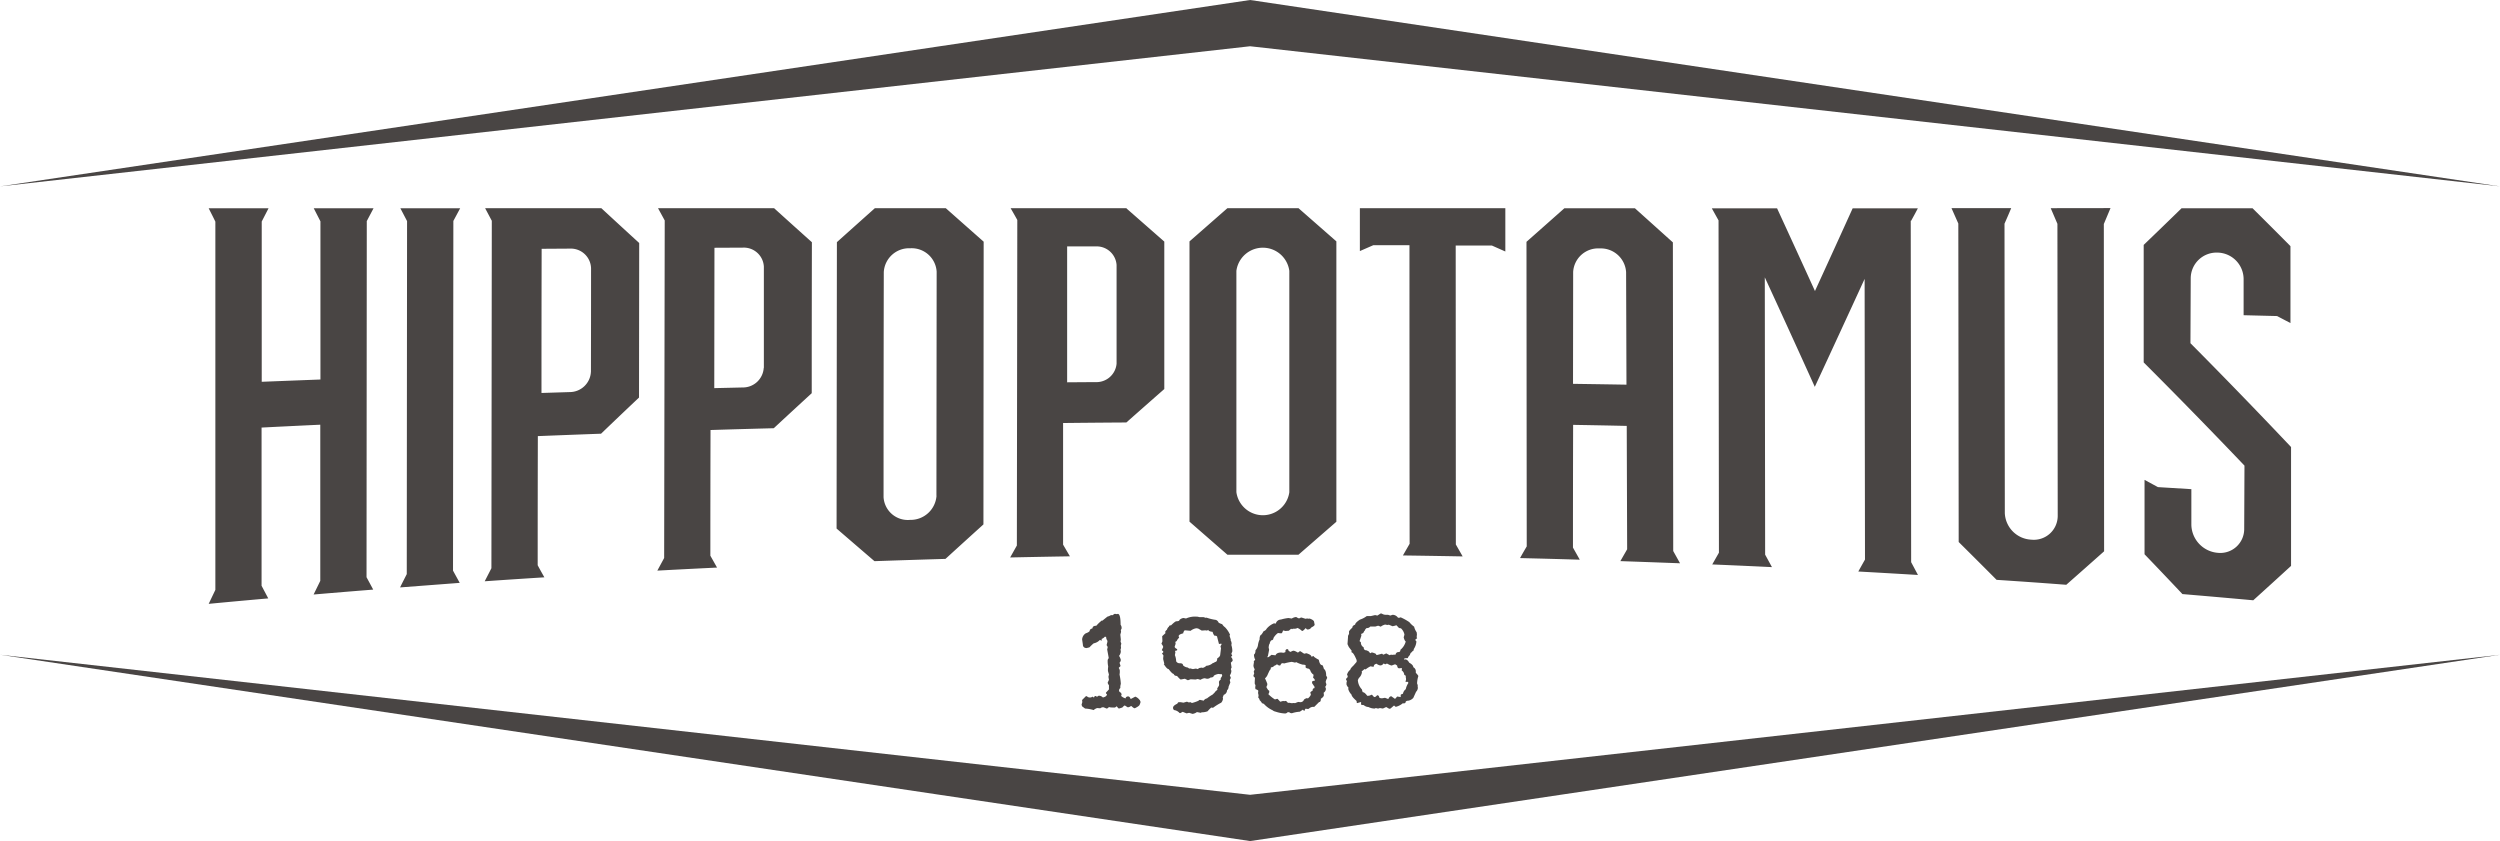
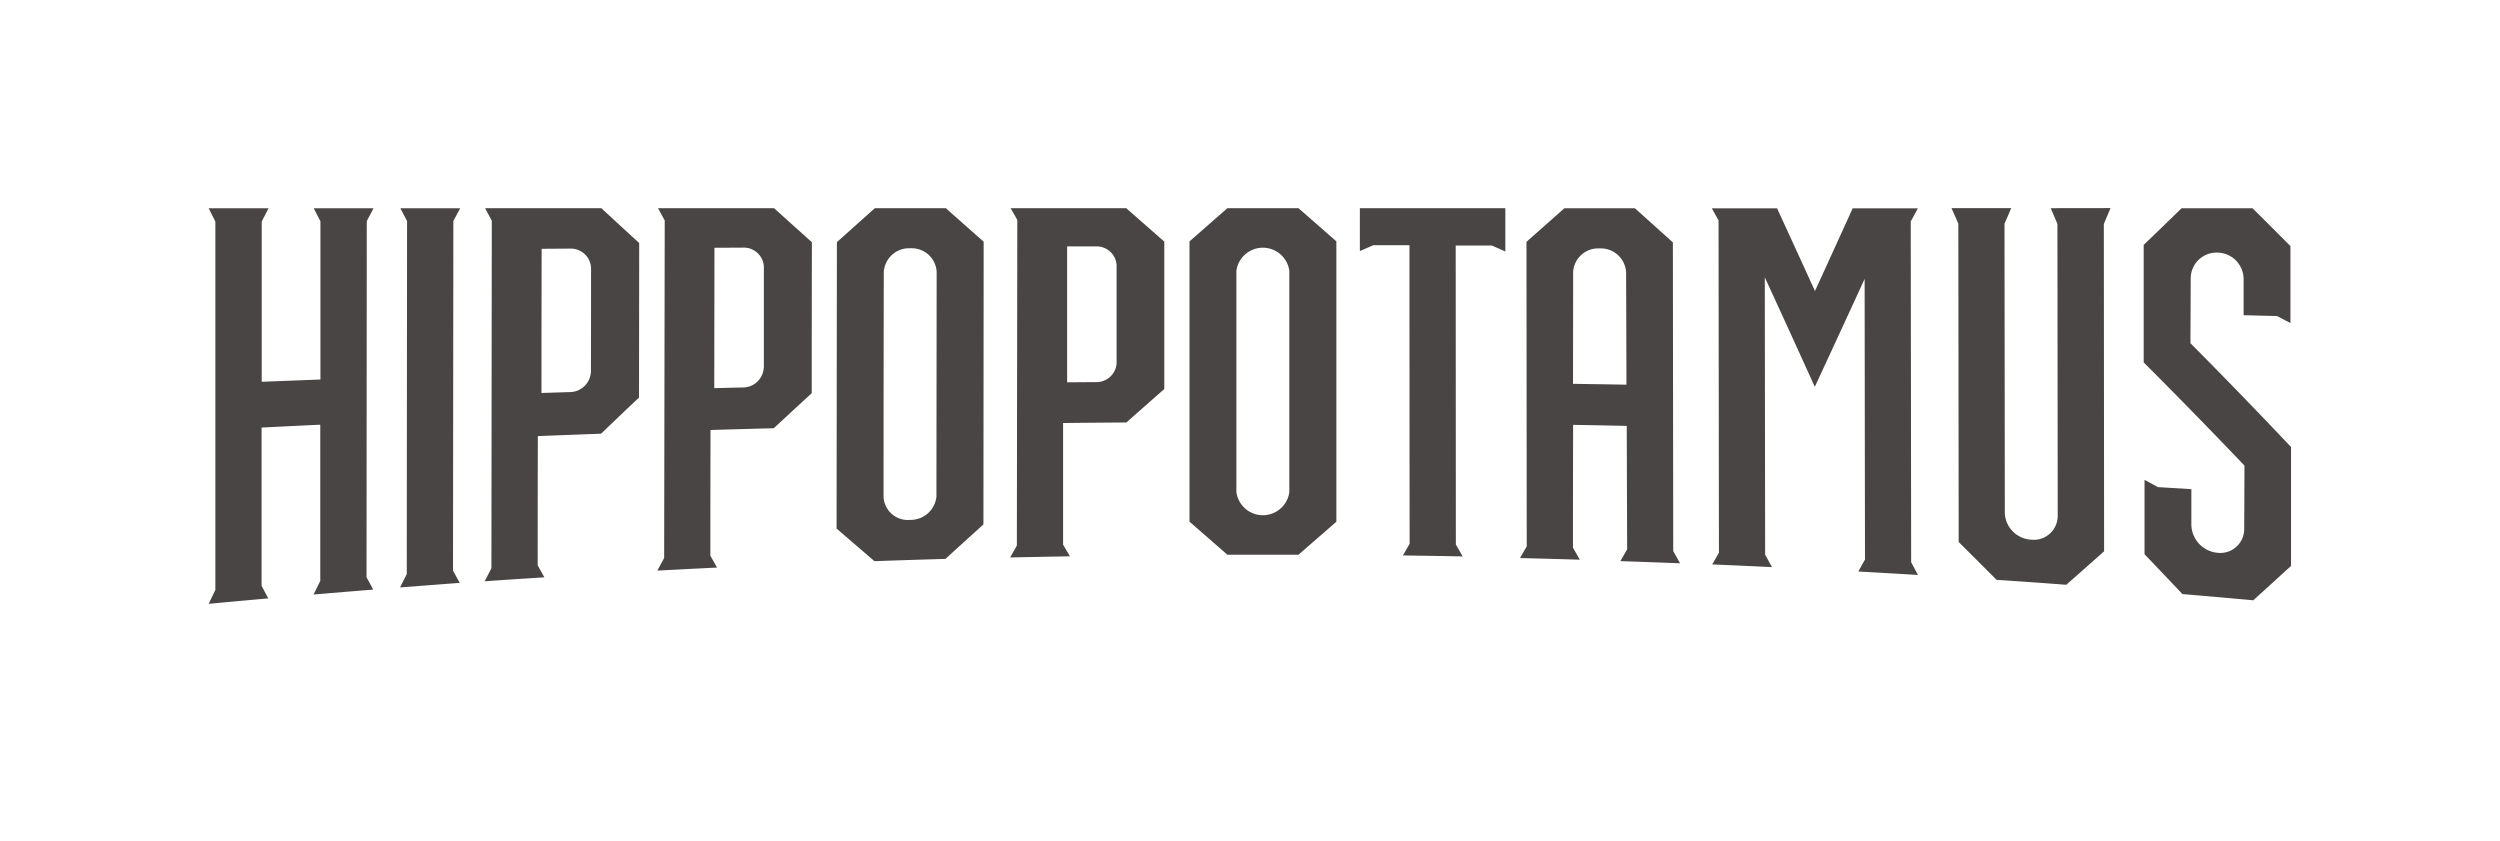
<svg xmlns="http://www.w3.org/2000/svg" id="logo-hippopotamus-rouge" width="109.99" height="37.003" viewBox="0 0 109.99 37.003">
-   <path id="Tracé_957" data-name="Tracé 957" d="M49.057,27.008h.011l.067.011.045-.011q.123,0,.123.479a.242.242,0,0,1,.044.112v.055l-.034.067.011.078-.033.123.022.212-.011.1.033.078-.023.1.011.1-.022.055.011.1v.011a.36.36,0,0,1-.078.179.489.489,0,0,1,.078.178.187.187,0,0,1-.056.122l.045.146-.078.078v.011a.242.242,0,0,1,.045.111v.079l-.011.1a2.755,2.755,0,0,1,.056.4l-.022.1v.089a.142.142,0,0,0-.056.1v.011c0,.039.03.073.09.1l.022.078-.022.056a.436.436,0,0,0,.2.111c0-.048.033-.078.1-.089.052,0,.089.033.112.1l.011.011h.011l.189-.1a.406.406,0,0,1,.189.145h.011v.011l.028.056v.056l-.028.067c0,.045-.067.1-.2.167l-.033.011a.317.317,0,0,1-.123-.089l-.033-.011a.271.271,0,0,1-.123.056h-.022l-.123-.079q-.034,0-.112.089l-.145.045c-.02,0-.054-.034-.1-.1l-.078.056c-.164,0-.246-.007-.246-.022a.149.149,0,0,0-.078.055l-.044.012-.134-.056h-.045a.22.22,0,0,0-.1.044l-.134-.011a.376.376,0,0,0-.156.09,1.558,1.558,0,0,0-.379-.067l-.133-.1L47.586,31l.033-.112-.011-.09.167-.167h.044a.182.182,0,0,0,.112.056h.044a.127.127,0,0,0,.078-.033h.023l.045.033c.015,0,.029-.022.045-.067H48.2l.067.034.067-.045a.24.24,0,0,1,.189.078c.119-.027.179-.076.179-.145a.072.072,0,0,1-.045-.067l.134-.145v-.022H48.8L48.79,30.3v-.156a.214.214,0,0,1-.056-.112l.056-.122-.022-.134.022-.1-.044-.156v-.089l.011-.112a1.1,1.1,0,0,1-.023-.245v-.023a.145.145,0,0,1,.045-.09v-.022l-.067-.368.022-.089a.144.144,0,0,0-.044-.09v-.022l.033-.133V28.19a.276.276,0,0,1-.056-.168l-.056-.011a.33.33,0,0,1-.145.1v.023l.023.033-.033.012-.067-.023a.479.479,0,0,1-.256.145c-.017,0-.076.052-.178.156,0,.017-.052.036-.156.056-.1-.007-.156-.06-.156-.156l-.033-.223a.344.344,0,0,1,.156-.268c.119-.043.179-.083.179-.123s.041-.071.123-.1c0-.074.056-.112.167-.112a1.5,1.5,0,0,1,.246-.234l.011.011H48.5l.223-.179a.486.486,0,0,0,.156-.067h.089a.128.128,0,0,1,.09-.056m3.323.747-.256-.023a.21.21,0,0,0-.067.134c-.134.033-.2.075-.2.122V28l.022.056a.351.351,0,0,0-.111.156.053.053,0,0,0-.056.045l.011.066-.044.134c.011.04.048.073.111.1V28.6c0,.015-.029.026-.09.034v.022l.012.045-.022.122a.726.726,0,0,1,.056.268.163.163,0,0,0,.156.089c.1,0,.145.029.145.089a.354.354,0,0,0,.156.09.152.152,0,0,1,.111.056h.022l.011-.011.134.033.134-.022.089.022a.162.162,0,0,1,.134-.056v-.011l.056.011h.034a.341.341,0,0,0,.145-.089.484.484,0,0,0,.29-.123.123.123,0,0,0,.089-.044c.067,0,.1-.052.1-.157.089-.056.133-.111.133-.167l.034-.279-.023-.089.045-.078v-.034h-.033l-.078.012-.078-.3q0-.067-.123-.067a.4.4,0,0,1-.078-.167q-.19-.023-.19-.09l-.055.034-.078-.011-.156.011-.157-.09-.066-.011h-.023a.54.54,0,0,0-.245.111m.3-.624.089.022h.178l.112.034.011-.012h.011a1.989,1.989,0,0,0,.412.1.2.2,0,0,1,.111.1c0,.024.06.054.167.089a.422.422,0,0,0,.123.134,1.1,1.1,0,0,1,.223.334l-.022.034v.011l.055.167-.011.011v.011a.322.322,0,0,1,.045.134v.033l-.011.044a.909.909,0,0,1,.044.279l-.044.111v.011l.033.044v.034c0,.015-.011.022-.033.022l-.011.011v.022a.2.2,0,0,1,.067.145v.023l-.078.078.033.212-.033.067.023.078a.345.345,0,0,1-.067.2l.044.112-.044.089v.023l.022.088-.078.19a.2.2,0,0,1-.067.156.217.217,0,0,1-.145.2l-.044.111.011.056a.318.318,0,0,1-.078.178,2.4,2.4,0,0,0-.357.223h-.033l-.033-.011c-.028.007-.087.062-.179.168a.747.747,0,0,1-.256.044l-.044.022-.167-.033a.424.424,0,0,1-.178.078h-.022l-.145-.045-.1.023H52.2l-.167-.067-.1.056H51.9a.389.389,0,0,0-.245-.133.135.135,0,0,1-.045-.09v-.011q0-.095.189-.179a.116.116,0,0,1,.056-.067h.089l.123.022.156-.044.078.033.078-.011.056.034h.011a1.584,1.584,0,0,0,.29-.1c.008-.023.03-.034.067-.034l.156.034a.208.208,0,0,1,.145-.1,1.493,1.493,0,0,1,.245-.167l.1-.1c0-.014.037-.052.111-.111v-.044l-.011-.011.078-.123.011-.055L53.629,30a.222.222,0,0,1,.089-.112l-.011-.011V29.83a.213.213,0,0,0,.066-.123l-.033-.056-.033.011-.1-.011H53.6c-.141.032-.212.073-.212.122a.2.2,0,0,1-.123.034.259.259,0,0,1-.134.056H53.1l-.09-.022h-.022a.428.428,0,0,0-.167.066h-.011l-.112-.034-.1.023-.212-.011-.122.044-.134-.067-.178.034q-.031,0-.167-.157c-.08,0-.128-.03-.145-.089q-.064,0-.223-.212-.072,0-.2-.2H51.2l.022-.033v-.022L51.176,29V28.96l.012-.122-.056-.079v-.033c.03,0,.045-.011.045-.033v-.034c0-.02-.018-.032-.056-.034v-.033l.056-.123v-.011a.363.363,0,0,0-.078-.134l.044-.111-.011-.223.145-.134-.011-.055q0-.031.078-.1a.246.246,0,0,1,.089-.134q0-.055.09-.055c.119-.119.2-.179.234-.179.089,0,.134-.018.134-.056a.325.325,0,0,1,.179-.088l.112.022a.957.957,0,0,1,.5-.078m3.832,2.055-.1-.011q-.036,0-.088.1h-.067a.136.136,0,0,0-.09-.045.279.279,0,0,1-.123.066c0,.028-.044.052-.133.068a.159.159,0,0,1-.056.133l-.078.167a.417.417,0,0,1-.123.179l.056.122.044.112v.067a.126.126,0,0,0-.033.078v.022l.078.123c.03,0,.044.019.044.056a.17.17,0,0,1-.044.112,1.491,1.491,0,0,0,.29.234H56.1l.079-.023h.033l.112.123h.011l.122-.033.034.011.078-.011c.017,0,.05.03.1.089l.033-.011.134.022.1-.011.034.011.145-.056.1.011a.164.164,0,0,0,.156-.112.3.3,0,0,1,.134-.067l.011.011h.034c.082-.077.123-.135.123-.179l-.023-.067c0-.028.034-.058.1-.09q0-.111.078-.111l.011-.056-.112-.167V30c0-.026.041-.045.123-.056v-.023a.19.19,0,0,0-.078-.1l.022-.134a.366.366,0,0,1-.145-.189.14.14,0,0,0-.134-.089q-.077-.031-.077-.067l.011-.045c0-.037-.044-.055-.133-.055a1.265,1.265,0,0,1-.29-.112l-.044.023-.146-.034a2.17,2.17,0,0,0-.323.067m.513-2.04.1.056h.056a.126.126,0,0,1,.078-.034l.179.056.055-.011h.034l.067.011.011-.011h.011c.134.046.2.1.2.156l.023.112c0,.035-.048.077-.145.123a.18.18,0,0,1-.179.089h-.011l-.056-.055H57.44c-.067.081-.119.123-.156.123a.62.62,0,0,0-.2-.134.219.219,0,0,1-.111.034h-.09l-.034.022-.044-.022-.1.088-.145.012-.1-.022h-.011c-.025.082-.047.122-.067.122h-.055l-.1-.011a.691.691,0,0,0-.2.224c0,.059-.033.093-.1.1a.286.286,0,0,0-.067.156c-.018,0-.033.052-.044.156l.022.1-.055.279-.023.023.012.033c.026,0,.082-.037.167-.111l.179.022c.034-.081.115-.123.245-.123h.022l.078.011c.067-.016.1-.031.1-.044l-.011-.011V28.65a.1.1,0,0,1,.056-.089h.045c.016,0,.031.026.045.078l.089.044a.241.241,0,0,1,.133-.055.512.512,0,0,1,.168.078h.011a.09.09,0,0,0,.067-.045l.045-.011.167.111.1-.022c.148.048.223.1.223.156h.022l.045-.034h.022c0,.028.078.084.234.168q.044.234.145.234c.023,0,.048.056.078.167q.1.062.1.3a.176.176,0,0,1,.045.1.505.505,0,0,0-.067.178l.034.1c-.017.067-.035.1-.056.1l.033.09a.209.209,0,0,1-.1.178l.011.1c0,.055-.045.11-.134.167v.011c0,.09-.027.134-.078.134l-.212.212h-.078a.3.3,0,0,0-.145.066c0,.015-.019.023-.057.023H57.5l-.045-.011c-.02,0-.043.034-.067.1h-.011l-.055-.055-.134.089a1.41,1.41,0,0,0-.347.067h-.022a.178.178,0,0,1-.1-.045h-.066a.16.16,0,0,1-.1.056h-.023a1.484,1.484,0,0,1-.4-.078.323.323,0,0,1-.145-.066,1.147,1.147,0,0,1-.379-.279l-.09-.034c0-.022-.033-.067-.1-.134a.12.12,0,0,0-.055-.1v-.011l.011-.1-.022-.1.011-.09q0-.039-.123-.078l-.011-.056v-.022l.011-.111c-.022-.005-.034-.035-.034-.09V30l.011-.19a.093.093,0,0,1-.067-.089l.034-.1-.022-.067.044-.111a.313.313,0,0,1-.056-.156v-.011l.023-.156h-.011c0-.028.022-.057.067-.089a.507.507,0,0,1-.056-.234q.067-.042.067-.19a.417.417,0,0,0,.112-.245.838.838,0,0,1,.067-.223c0-.116.023-.186.067-.212.014,0,.052-.055.111-.157a.222.222,0,0,0,.134-.111.834.834,0,0,1,.323-.235l.079.012a.235.235,0,0,1,.223-.178,1.93,1.93,0,0,1,.335-.068l.145.023a.422.422,0,0,1,.2-.067m3.7.419-.09-.034h-.022l-.112.034h-.223a.179.179,0,0,1-.156.067.209.209,0,0,0-.089.122c-.015,0-.03.022-.045.067a.178.178,0,0,1-.111.067l.011.078-.078.233v.012l.056.045a.231.231,0,0,0,.123.223c0,.089.041.133.123.133l.033.011.011.012c.032,0,.069.033.112.1h.023l.055-.033c.126.033.19.062.19.089s.018.023.055.023H60.6l.212-.056c0,.015.022.03.055.045l.123-.056.145.078h.011L61.2,28.8l.044.012.112-.012.034.012c.026-.082.071-.123.134-.123s.089-.033.089-.1a.7.7,0,0,0,.235-.368c-.034-.017-.063-.076-.09-.179l.033-.122a.51.51,0,0,0-.156-.279.144.144,0,0,1-.134-.067l-.066-.067-.067.023-.1.022-.167-.068-.045.012-.011-.012V27.5l-.09-.022-.011.01v-.01a.5.5,0,0,0-.19.089h-.033Zm.133,1.628a.157.157,0,0,1-.145.083.347.347,0,0,1-.156-.073h-.011c-.074.021-.111.058-.111.112l-.022.023-.123-.023a1,1,0,0,0-.212.134h-.011l-.056-.01c0,.012-.034.042-.1.09l-.011.033.011.012v.011a.417.417,0,0,1-.134.245l-.045.09a.648.648,0,0,0,.179.413c.018.081.033.122.045.122q.072,0,.189.156h.022a.247.247,0,0,0,.156-.044h.033l.067.078.034.022h.011c.031,0,.069-.026.111-.078h.011c.047,0,.077.037.09.111a.272.272,0,0,0,.123.022l.123-.022.145.056c.035-.082.08-.123.134-.123l.156.112c.015,0,.045-.03.089-.09l.011-.01h.011l.134.022h.011v-.089c0-.019.034-.037.1-.056a.309.309,0,0,1,.123-.2.733.733,0,0,1,.111-.267v-.011l-.011-.045h-.011L61.85,30l-.011-.011v-.011l.022-.067V29.9c0-.074-.007-.112-.022-.112l.011-.012v-.044l-.068-.044a.241.241,0,0,0-.111-.19V29.47l.011-.045-.011-.033-.111.011c-.052,0-.082-.041-.09-.122l-.09-.056-.155.056a.579.579,0,0,1-.179-.079h-.056l-.034.023h-.022a.125.125,0,0,0-.078-.033Zm-.133-2.2h.056a.326.326,0,0,0,.19.056h.089l.1.033.1-.033a.291.291,0,0,1,.234.122l.045.012.078-.023a2.513,2.513,0,0,1,.38.211,1.047,1.047,0,0,0,.211.2.7.7,0,0,0,.111.245l.012.09-.012.134.023.034-.09.078.056.067a.665.665,0,0,1-.122.346l.011.044c-.017,0-.053.033-.111.1-.022,0-.045.039-.066.112a.294.294,0,0,0-.09.133H61.9v.012l-.011-.012c-.075.007-.112.017-.112.034v.022l.034.011.011-.011q.1,0,.179.145c.119.065.179.132.179.2a.2.2,0,0,1,.111.178V29.6c.075.08.111.128.111.145a1.219,1.219,0,0,0-.055.323l.033.089-.01.012.01.078v.034a.276.276,0,0,1-.078.156l-.122.268a.4.4,0,0,1-.212.122c-.09,0-.134.034-.134.1l-.067.022-.044-.011a.779.779,0,0,1-.3.157H61.4l-.067-.056-.156.134-.055.011-.134-.078-.145.067-.134-.022-.066.022h-.023l-.089-.022-.045.022a.606.606,0,0,1-.279-.067A.323.323,0,0,1,60,31.02c-.082,0-.123-.015-.123-.045l.011-.056-.011-.033-.156.045h-.011c-.015,0-.023-.03-.023-.09-.148-.128-.223-.222-.223-.279a.568.568,0,0,1-.145-.246V30.3l.011-.045a.333.333,0,0,1-.089-.144c0-.09.009-.134.023-.134l-.045-.089c0-.017.026-.051.078-.1-.009-.067-.02-.1-.033-.1a.394.394,0,0,1,.145-.223c0-.036.044-.095.134-.178l.145-.167v-.078q-.139-.334-.212-.334l-.023-.034.023-.033-.134-.178-.056-.123v-.01l.022-.3v-.033a.179.179,0,0,1,.045-.1v-.122a.665.665,0,0,1,.145-.157c0-.061.041-.106.123-.134,0-.054.07-.129.211-.223a1.031,1.031,0,0,0,.3-.156h.179l.189-.044.1.022.123-.079ZM109.991,8.2,55,2.035,0,8.2,55,0Z" transform="translate(-0.001)" fill="#494544" fill-rule="evenodd" />
-   <path id="Tracé_958" data-name="Tracé 958" d="M0,106.165l55,6.161,54.994-6.161L55,114.361Z" transform="translate(0 -77.358)" fill="#494544" fill-rule="evenodd" />
  <g id="Groupe_1728" data-name="Groupe 1728" transform="translate(9.181 9.161)">
    <path id="Tracé_959" data-name="Tracé 959" d="M44.6,34.323l.3-.559H42.27l.294.563q-.007,7.765-.013,15.531c-.1.2-.2.39-.294.586q1.311-.1,2.624-.2l-.295-.538q.008-7.694.015-15.388m44.1,1.085,1.593,0,.59.262,0-1.4v-.506h-6.4v.5q0,.693,0,1.387l.59-.258,1.592,0q0,6.568.007,13.136l-.295.513q1.315.018,2.629.043l-.3-.525L88.7,35.408M40.789,34.333q.149-.285.3-.569H38.459l.294.574q0,3.479,0,6.959-1.292.049-2.583.1,0-3.526,0-7.051l.3-.583H33.836c.1.2.2.392.294.589v16.2l-.294.615q1.31-.125,2.621-.24l-.294-.556,0-6.96q1.29-.066,2.583-.126l0,6.871-.294.6q1.311-.112,2.623-.216-.147-.272-.294-.545l.011-15.659m67.946-.024c.1-.181.2-.363.294-.545h-2.868q-.825,1.82-1.658,3.637-.829-1.82-1.666-3.637H99.969l.295.53.017,14.619-.294.517q1.313.055,2.627.118l-.3-.549q-.007-6.1-.015-12.2,1.109,2.406,2.2,4.817,1.1-2.371,2.192-4.749.007,6.174.016,12.349-.149.263-.294.525,1.312.073,2.625.152l-.3-.563q-.008-7.511-.018-15.023M65.858,46.41a1.143,1.143,0,0,1-1.166,1.063,1.069,1.069,0,0,1-1.164-1q0-4.952.01-9.9A1.113,1.113,0,0,1,64.7,35.523a1.1,1.1,0,0,1,1.164,1.029q-.005,4.929-.01,9.858m.408-12.649H63.144q-.835.745-1.669,1.493-.007,6.3-.014,12.6.833.719,1.667,1.435,1.561-.054,3.124-.1.835-.762,1.67-1.517l.01-12.439q-.834-.736-1.667-1.474m48.613,0q.148.344.295.689.007,6.432.013,12.864h0a1.051,1.051,0,0,1-1.162,1.031,1.222,1.222,0,0,1-1.165-1.166l-.014-12.735c.1-.227.2-.456.294-.684h-2.626q.149.338.3.677.008,7,.016,14.011.833.826,1.668,1.665,1.533.1,3.065.217.835-.734,1.665-1.473l-.012-14.4.294-.7Zm-64.225,7.2a.936.936,0,0,1-.933.891l-1.242.039q0-3.172.007-6.343l1.243-.008a.891.891,0,0,1,.931.857q0,2.281-.005,4.564m.458-7.2-5.114,0,.294.554L46.275,49.6l-.295.574q1.312-.092,2.625-.174c-.1-.178-.2-.354-.294-.532q0-2.841.007-5.681,1.39-.055,2.781-.106.833-.8,1.67-1.59l.008-6.8q-.835-.763-1.665-1.531m7.144,7.024a.918.918,0,0,1-.933.863l-1.243.029.008-6.175,1.243-.006a.883.883,0,0,1,.931.837q0,2.227,0,4.453m.457-7.024-5.113,0,.294.538L53.875,49.15l-.3.555q1.314-.071,2.627-.134-.147-.261-.294-.522,0-2.766.007-5.53,1.391-.043,2.783-.079.835-.775,1.67-1.541,0-3.321.007-6.642-.833-.746-1.666-1.5M81.381,46.252a1.176,1.176,0,0,1-2.33,0V36.516a1.175,1.175,0,0,1,2.329,0v9.736m.395-12.492H78.655l-1.667,1.461,0,12.33,1.669,1.455q1.562,0,3.125,0l1.668-1.451,0-12.336-1.669-1.462m-8,6.829a.889.889,0,0,1-.933.825l-1.243.009,0-5.978,1.243,0a.878.878,0,0,1,.932.817q0,2.164,0,4.329m.452-6.829-5.114,0c.1.173.2.347.294.519L69.393,48.6l-.295.526q1.315-.028,2.629-.05l-.3-.514q0-2.675,0-5.351,1.392-.015,2.784-.024.834-.738,1.669-1.471,0-3.243,0-6.487l-1.667-1.462m19.649,7.72.006-4.928a1.1,1.1,0,0,1,1.163-1.029,1.114,1.114,0,0,1,1.166,1.043q.009,2.475.016,4.951-1.175-.02-2.351-.037m2.08,7.8q1.314.046,2.628.095l-.3-.539q-.007-6.79-.015-13.579-.835-.751-1.669-1.5H93.48q-.834.74-1.666,1.475.005,6.7.011,13.4c-.1.171-.2.342-.294.514q1.314.031,2.628.071l-.3-.532q0-2.7.007-5.4,1.18.02,2.359.046l.018,5.428-.295.515m25.078-9.585.012-2.858a1.136,1.136,0,0,1,1.163-1.125,1.17,1.17,0,0,1,1.164,1.162q0,.8,0,1.593l1.472.037.589.309V35.429q-.83-.837-1.668-1.667h-3.122q-.835.814-1.667,1.613,0,2.585,0,5.17,2.244,2.243,4.434,4.54l-.012,2.778a1.052,1.052,0,0,1-1.162,1.059,1.266,1.266,0,0,1-1.163-1.226l0-1.575-1.471-.09-.589-.319q0,1.636,0,3.273.838.872,1.667,1.752,1.558.131,3.116.273.832-.751,1.663-1.513v-5.23q-2.188-2.314-4.433-4.574" transform="translate(-33.836 -33.761)" fill="#494544" fill-rule="evenodd" />
  </g>
</svg>